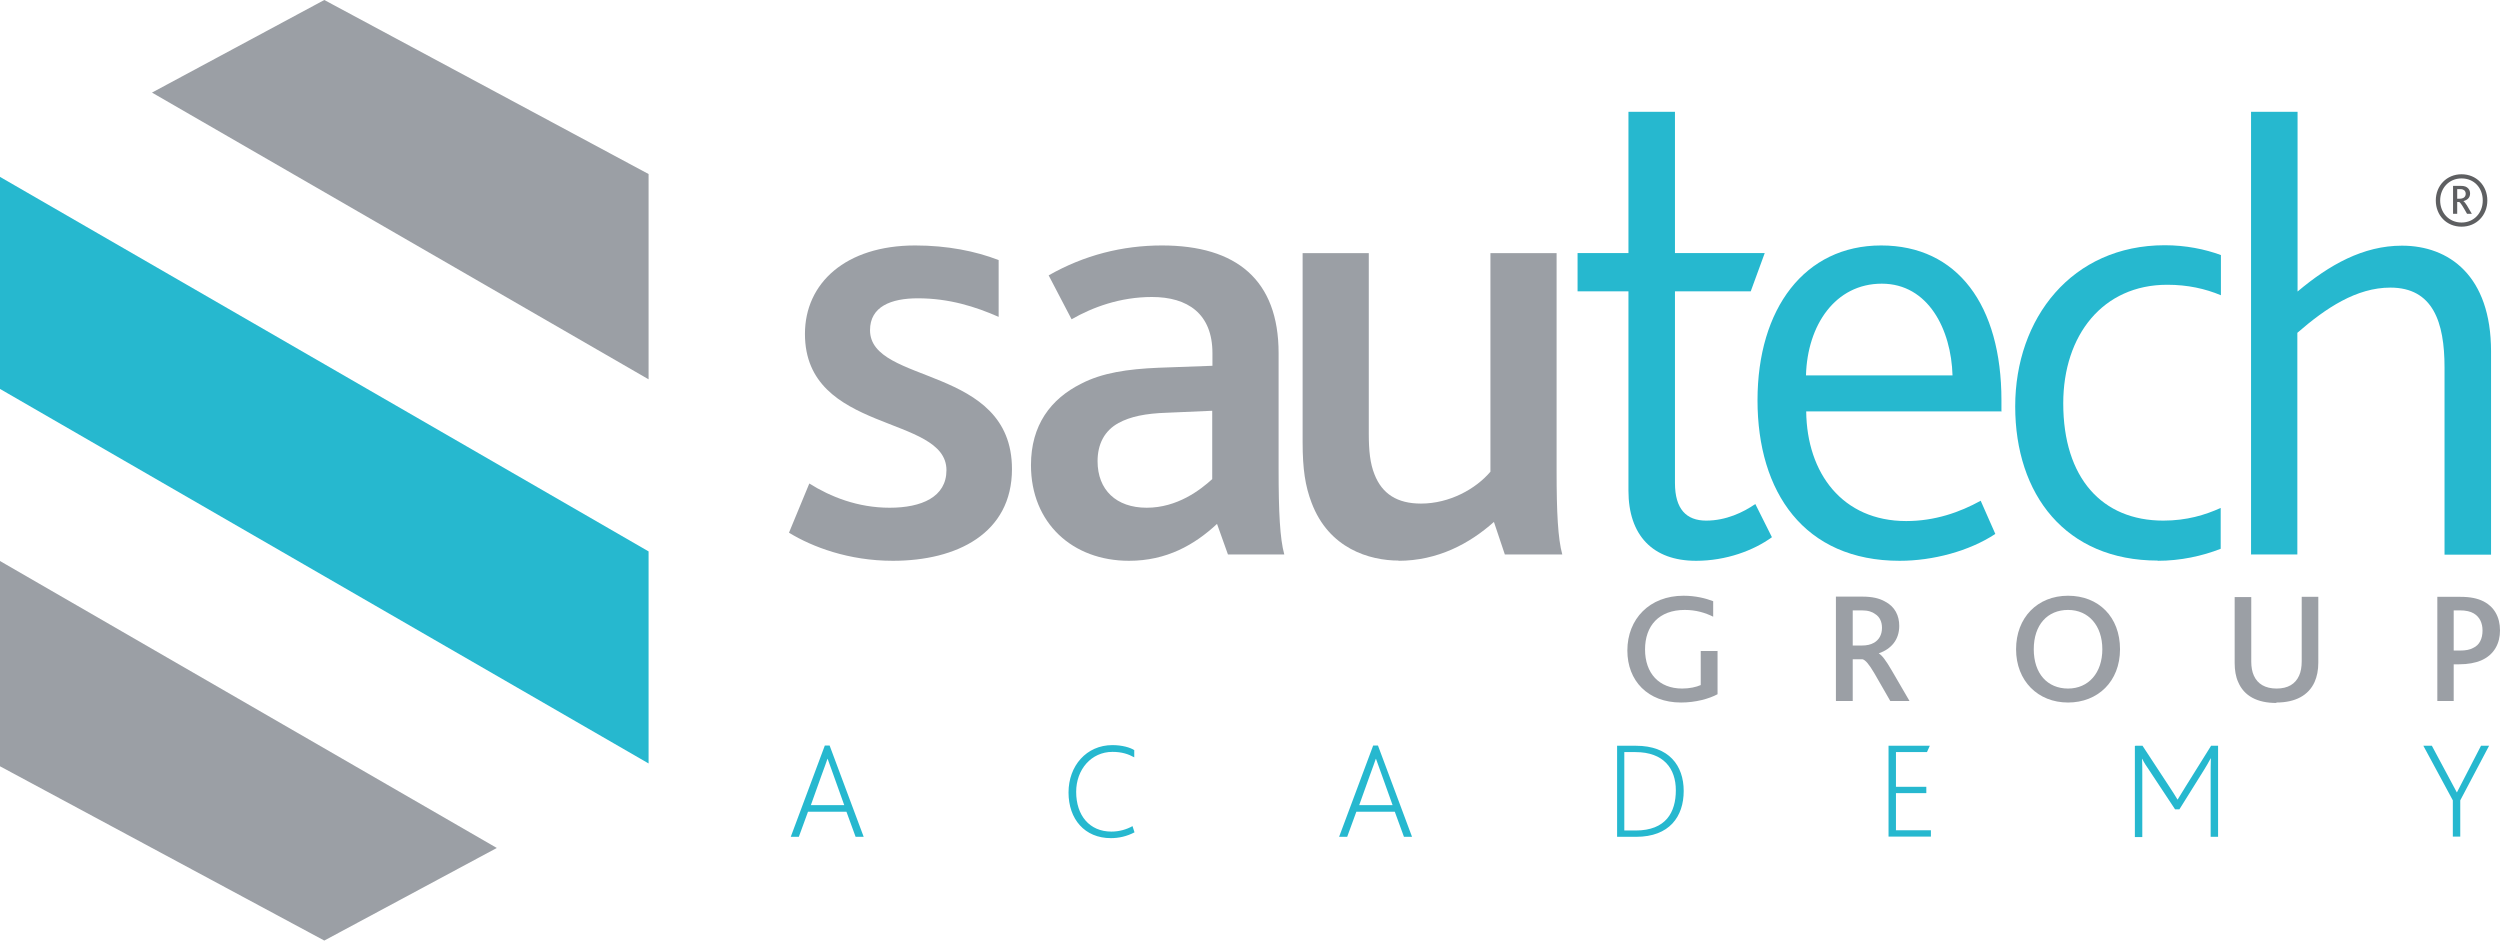
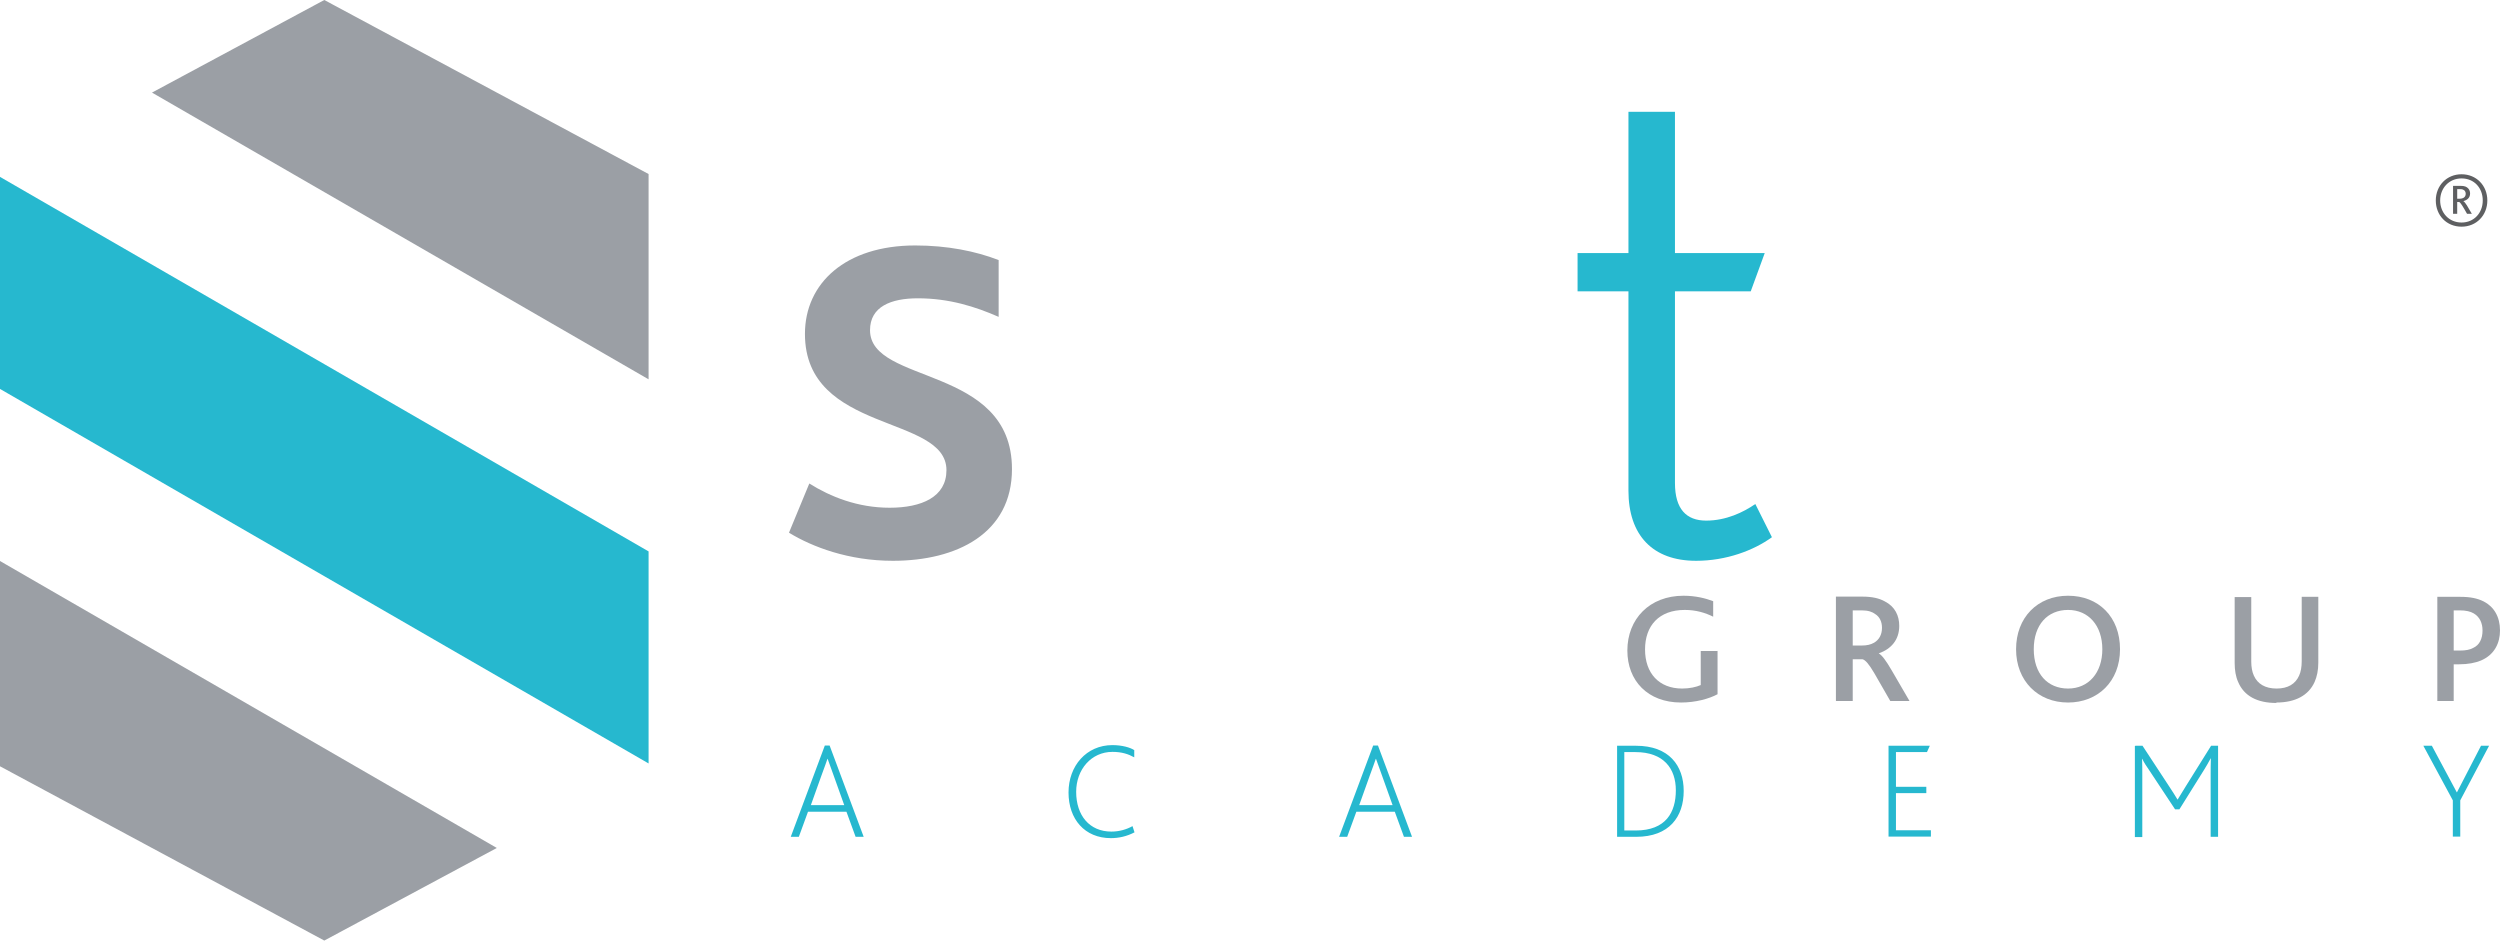
<svg xmlns="http://www.w3.org/2000/svg" id="Livello_1" viewBox="0 0 114.48 43.07">
  <defs>
    <style>.cls-1{fill-rule:evenodd;}.cls-1,.cls-2,.cls-3,.cls-4{stroke-width:0px;}.cls-1,.cls-3{fill:#26b8cf;}.cls-2{fill:#5e5f61;}.cls-4{fill:#9b9fa5;}</style>
  </defs>
  <polygon class="cls-4" points="22.75 38.83 14.85 43.07 0 35.09 0 25.69 22.75 38.83" />
  <polygon class="cls-4" points="6.96 4.24 14.85 0 29.7 7.97 29.7 17.37 6.96 4.24" />
  <polygon class="cls-1" points="29.7 25.25 29.7 34.96 0 17.81 0 8.1 29.7 25.25" />
  <path class="cls-4" d="M78.64,29.81h-.76v1.56c-.2.09-.51.16-.85.16-1.06,0-1.7-.7-1.7-1.79s.64-1.81,1.82-1.81c.51,0,.94.13,1.3.31v-.71c-.34-.13-.8-.25-1.36-.25-1.55,0-2.57,1.06-2.57,2.51,0,1.38.93,2.38,2.46,2.38.66,0,1.28-.17,1.67-.38v-1.99Z" />
  <path class="cls-4" d="M84.84,29.56v-1.61h.41c.3,0,.49.07.62.17.21.13.31.36.31.63,0,.32-.14.55-.36.68-.16.09-.33.13-.57.13h-.41ZM84.08,32.1h.76v-1.91h.45c.13.03.3.23.54.64l.73,1.27h.88l-.82-1.41c-.25-.43-.44-.69-.59-.77h0c.57-.2.94-.62.94-1.26,0-.46-.19-.88-.66-1.12-.25-.14-.57-.22-1.04-.22h-1.2v4.77Z" />
  <path class="cls-4" d="M94.7,31.53c-.94,0-1.57-.68-1.57-1.8s.63-1.8,1.57-1.8,1.57.72,1.57,1.8-.63,1.8-1.57,1.8M94.7,32.17c1.36,0,2.38-.96,2.38-2.44s-.98-2.45-2.38-2.45-2.38,1-2.38,2.45,1,2.44,2.38,2.44Z" />
  <path class="cls-4" d="M104.24,32.17c.86,0,1.47-.32,1.75-.94.11-.25.17-.54.17-.88v-3.02h-.76v2.95c0,.26-.04.49-.12.66-.17.38-.51.59-1.03.59s-.87-.21-1.04-.59c-.08-.17-.12-.4-.12-.64v-2.96h-.76v3.02c0,.33.05.63.16.87.27.64.87.96,1.75.96" />
  <path class="cls-4" d="M112.36,29.8v-1.85h.28c.28,0,.49.05.64.14.27.16.4.44.4.78,0,.38-.14.67-.43.8-.14.08-.34.12-.6.12h-.29ZM111.6,32.1h.76v-1.68h.24c.43,0,.75-.07,1-.17.64-.27.88-.82.88-1.38,0-.63-.28-1.09-.75-1.33-.28-.14-.61-.21-1.06-.21h-1.06v4.77Z" />
  <path class="cls-4" d="M36.14,24.4c1.05.64,2.71,1.28,4.75,1.28,2.92,0,5.45-1.25,5.45-4.2,0-4.78-6.5-3.85-6.5-6.36,0-1.08.96-1.46,2.19-1.46,1.43,0,2.63.38,3.7.85v-2.6c-1.05-.41-2.36-.67-3.82-.67-3.18,0-5.05,1.72-5.05,4.05,0,4.58,6.48,3.68,6.48,6.24,0,1.23-1.14,1.72-2.6,1.72s-2.71-.5-3.68-1.11l-.93,2.25Z" />
-   <path class="cls-4" d="M55.51,18.82v3.12c-.55.5-1.6,1.31-3,1.31s-2.25-.82-2.25-2.13c0-.79.32-1.4.96-1.75.53-.29,1.23-.44,2.22-.47l2.07-.09ZM56.21,25.39h2.6c-.2-.73-.26-1.93-.26-3.91v-5.31c0-3.35-1.93-4.93-5.34-4.93-1.81,0-3.56.44-5.19,1.37l1.05,2.01c.96-.55,2.22-1.02,3.68-1.02,1.63,0,2.77.76,2.77,2.57v.58l-2.48.09c-1.4.06-2.57.23-3.53.73-1.4.7-2.3,1.9-2.3,3.73,0,2.65,1.9,4.38,4.49,4.38,1.72,0,3-.73,4.03-1.69l.5,1.4Z" />
-   <path class="cls-4" d="M64.03,25.68c1.81,0,3.27-.79,4.38-1.78l.5,1.49h2.63c-.2-.73-.26-1.93-.26-3.82v-9.98h-3.03v10.01c-.67.79-1.87,1.46-3.18,1.46-1.08,0-1.78-.44-2.13-1.34-.2-.5-.26-1.08-.26-1.87v-8.26h-3.03v8.66c0,1.23.12,2.01.41,2.77.79,2.1,2.65,2.65,4,2.65Z" />
  <path class="cls-1" d="M77.67,25.68c1.37,0,2.63-.47,3.47-1.08l-.76-1.52c-.55.38-1.34.76-2.25.76s-1.43-.53-1.43-1.72v-8.78h3.47l.64-1.75h-4.11v-6.47h-2.13v6.47h-2.33v1.75h2.33v9.13c0,2.04,1.11,3.21,3.09,3.21" />
-   <path class="cls-3" d="M82.7,17.19c.06-2.3,1.34-4.2,3.47-4.2s3.18,2.1,3.24,4.2h-6.71ZM91.65,18.85v-.52c0-4.35-2.01-7.09-5.51-7.09s-5.66,2.89-5.66,7.09,2.13,7.35,6.51,7.35c1.52,0,3.18-.44,4.38-1.23l-.67-1.52c-.96.53-2.1.93-3.41.93-2.92,0-4.55-2.19-4.58-5.02h8.96Z" />
-   <path class="cls-1" d="M98.8,25.68c1.05,0,2.05-.22,2.89-.55v-1.87c-.71.32-1.55.58-2.63.58-2.8,0-4.58-1.95-4.58-5.37,0-3.12,1.81-5.43,4.76-5.43.94,0,1.74.18,2.46.48v-1.84c-.73-.27-1.62-.45-2.57-.45-4.26,0-6.85,3.35-6.85,7.38s2.3,7.06,6.53,7.06" />
-   <path class="cls-1" d="M103.07,25.39h2.13v-10.15c1.31-1.14,2.71-2.07,4.26-2.07,1.95,0,2.48,1.58,2.48,3.65v8.58h2.13v-9.31c0-3.47-1.93-4.84-4.08-4.84-1.78,0-3.33.88-4.78,2.1V5.12h-2.13v20.26Z" />
  <path class="cls-2" d="M112.52,9.1v-.44h.09c.08,0,.14,0,.19.03.06.02.11.09.11.18,0,.17-.13.23-.29.23h-.1ZM112.33,9.79h.19v-.54h.09c.07.03.18.22.36.54h.22c-.18-.31-.29-.52-.39-.58h0c.19-.05.31-.16.31-.35,0-.14-.07-.26-.22-.32-.05-.02-.13-.03-.23-.03h-.33v1.28ZM112.72,10.19c-.58,0-.98-.45-.98-1.01s.4-1.01.98-1.01.97.44.97,1.01-.4,1.01-.97,1.01ZM112.72,10.38c.68,0,1.18-.52,1.18-1.2s-.5-1.2-1.18-1.2-1.18.52-1.18,1.2.49,1.2,1.18,1.2Z" />
  <path class="cls-3" d="M37.79,34.14h.2l1.56,4.18h-.37l-.42-1.15h-1.76l-.42,1.15h-.37l1.56-4.18ZM38.66,36.87l-.49-1.37c-.14-.39-.21-.59-.27-.75h-.01c-.05.16-.13.36-.27.75l-.49,1.37h1.53Z" />
  <path class="cls-3" d="M51.96,38.11c-.36.19-.73.27-1.09.27-1.2,0-1.94-.87-1.94-2.09s.82-2.17,2.01-2.17c.44,0,.82.11,1,.23v.33c-.27-.15-.57-.25-1-.25-.97,0-1.66.81-1.66,1.83,0,1.08.61,1.82,1.61,1.82.37,0,.7-.1.97-.25l.09.28Z" />
  <path class="cls-3" d="M62.9,34.14h.2l1.56,4.18h-.37l-.42-1.15h-1.76l-.42,1.15h-.37l1.56-4.18ZM63.77,36.87l-.49-1.37c-.14-.39-.21-.59-.27-.75h-.01c-.05.16-.13.36-.27.75l-.49,1.37h1.53Z" />
  <path class="cls-3" d="M74.05,34.15h.87c1.5,0,2.18.9,2.18,2.07s-.65,2.1-2.18,2.1h-.87v-4.17ZM74.9,38.03c1.39,0,1.84-.84,1.84-1.84s-.56-1.75-1.85-1.75h-.51v3.59h.52Z" />
  <path class="cls-3" d="M86.48,34.15h1.89l-.13.29h-1.42v1.59h1.39v.29h-1.39v1.7h1.6v.29h-1.94v-4.17Z" />
  <path class="cls-3" d="M97.79,34.15h.32l1.2,1.83c.19.29.3.46.4.63h.01c.11-.18.23-.37.4-.65l1.13-1.81h.32v4.17h-.34v-2.82c0-.23,0-.53.01-.77h-.01c-.1.19-.22.39-.3.52l-1.13,1.81h-.2l-1.21-1.83c-.09-.13-.22-.32-.29-.48h-.01c.01.22.01.54.01.76v2.82h-.34v-4.17Z" />
  <path class="cls-3" d="M112.32,36.65l-1.35-2.5h.39l1.14,2.13h.01l1.1-2.13h.37l-1.32,2.5v1.66h-.34v-1.67Z" />
</svg>